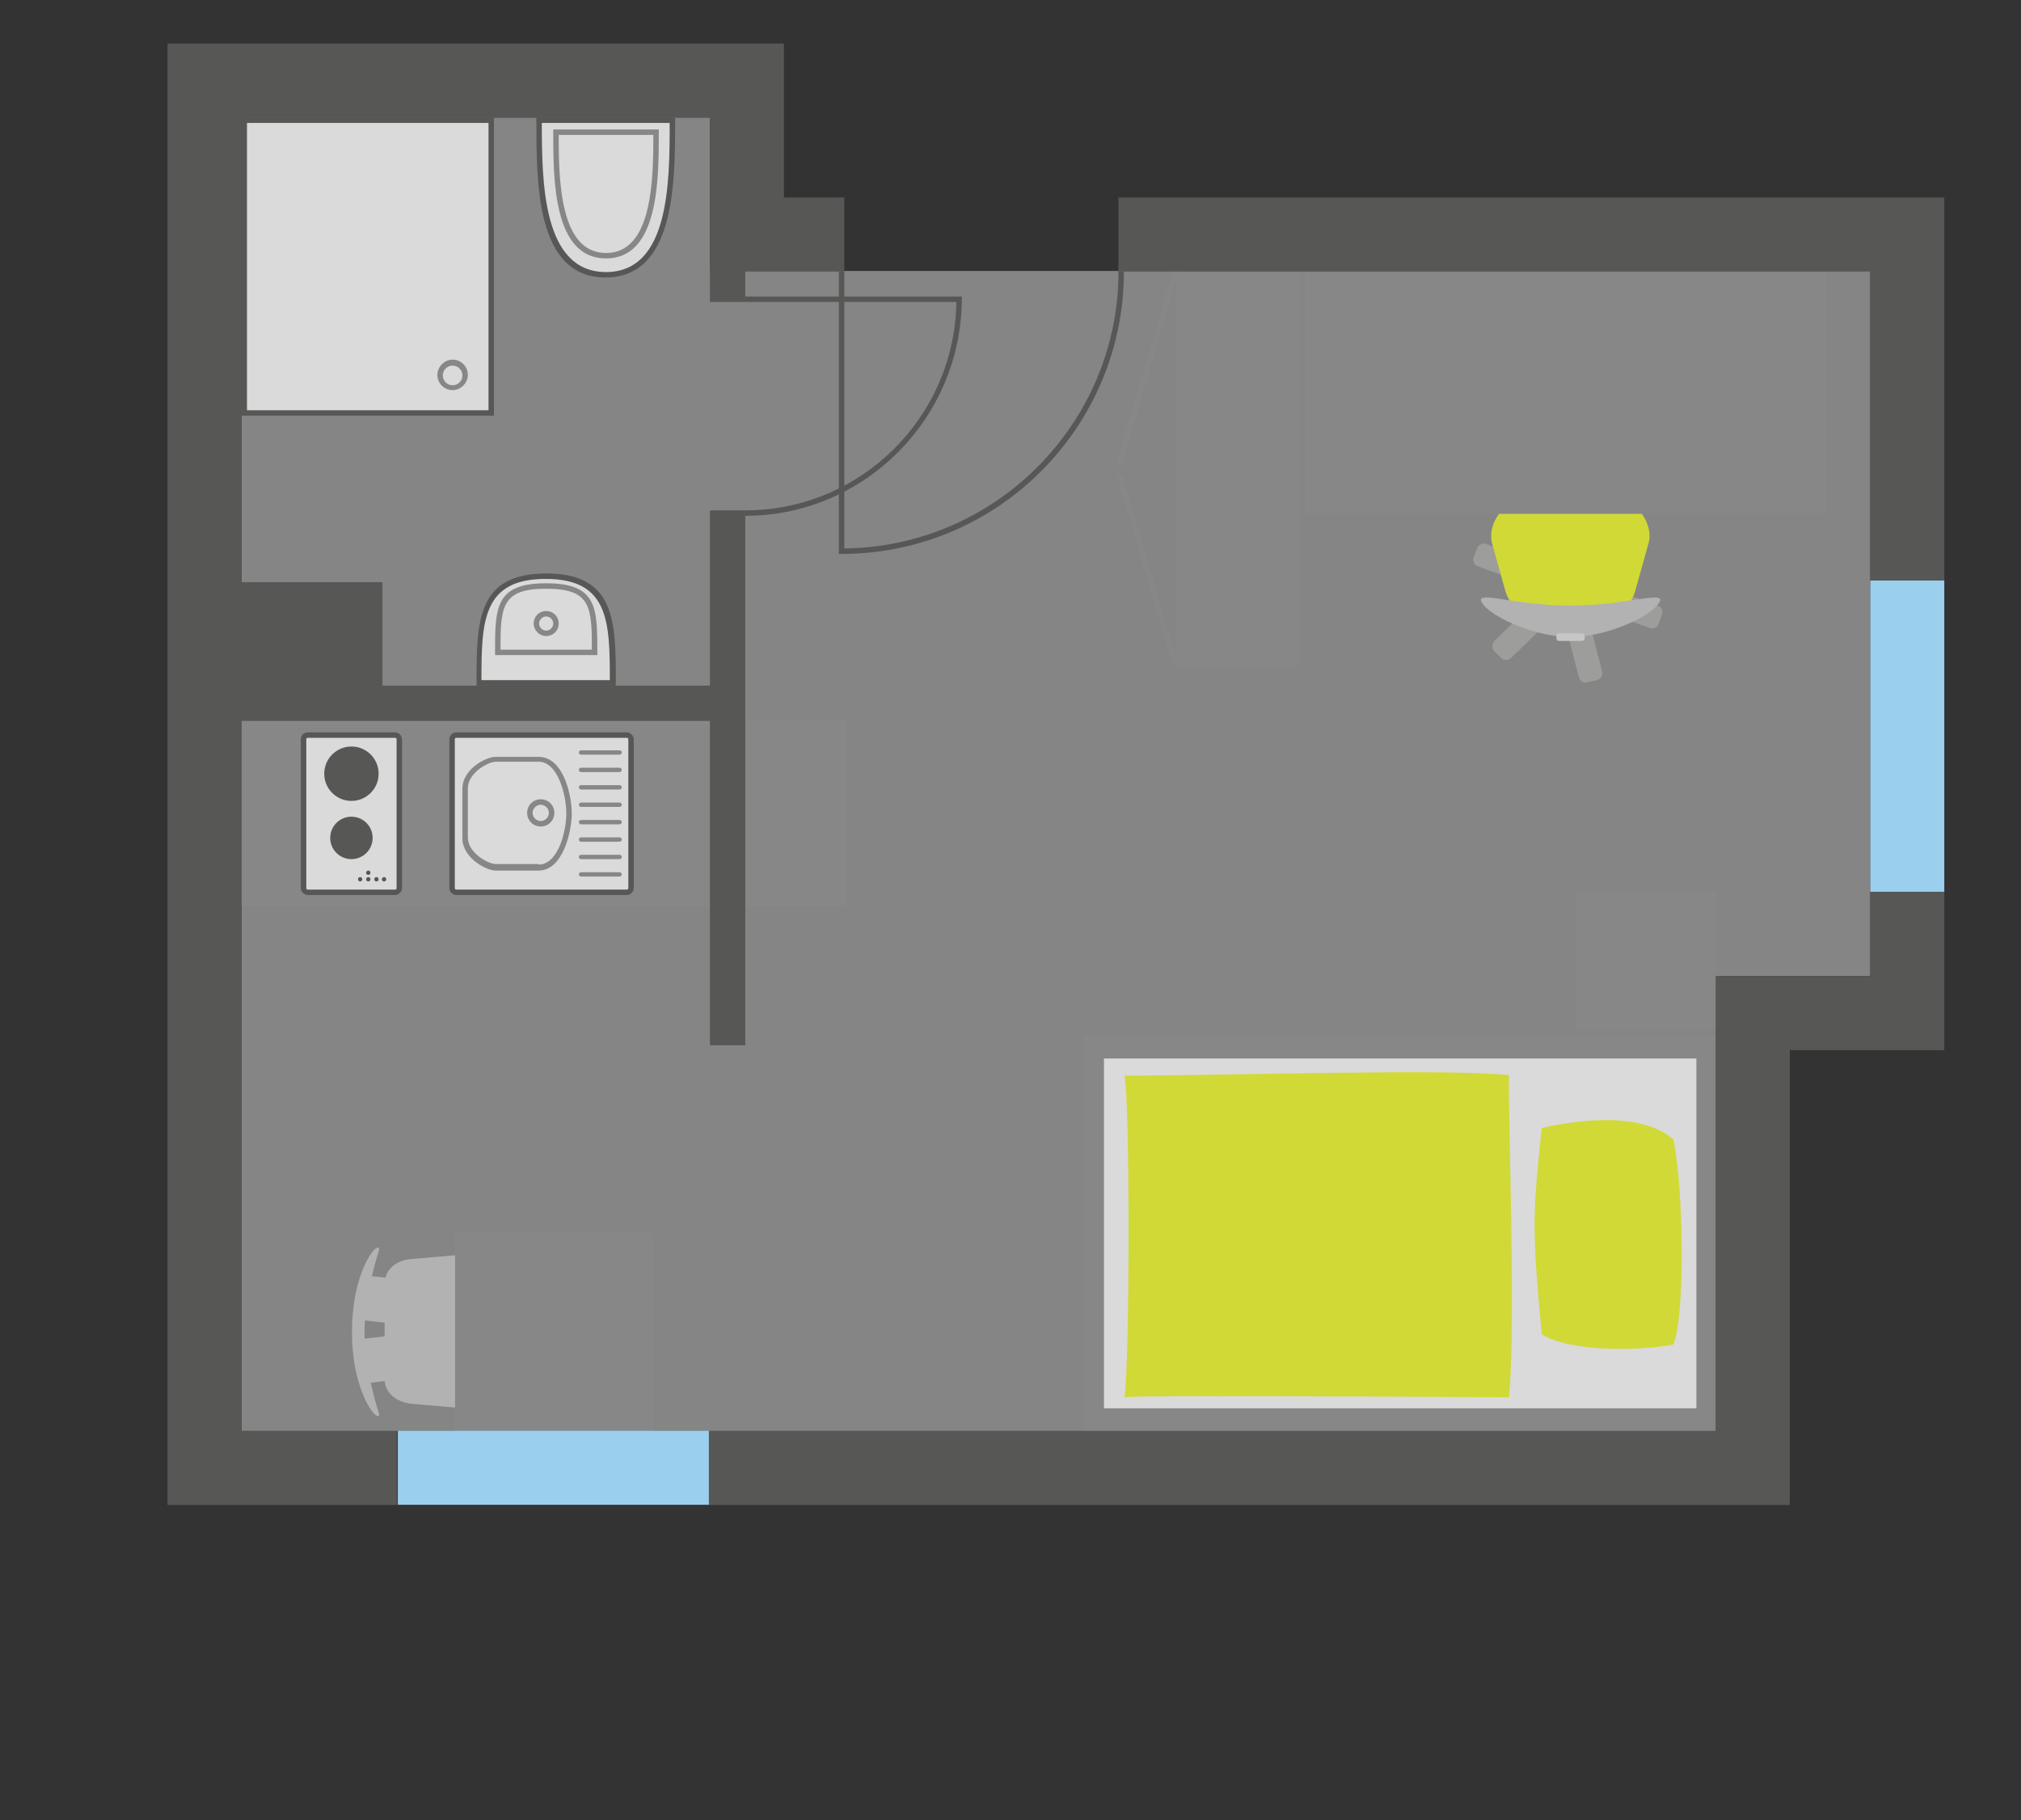
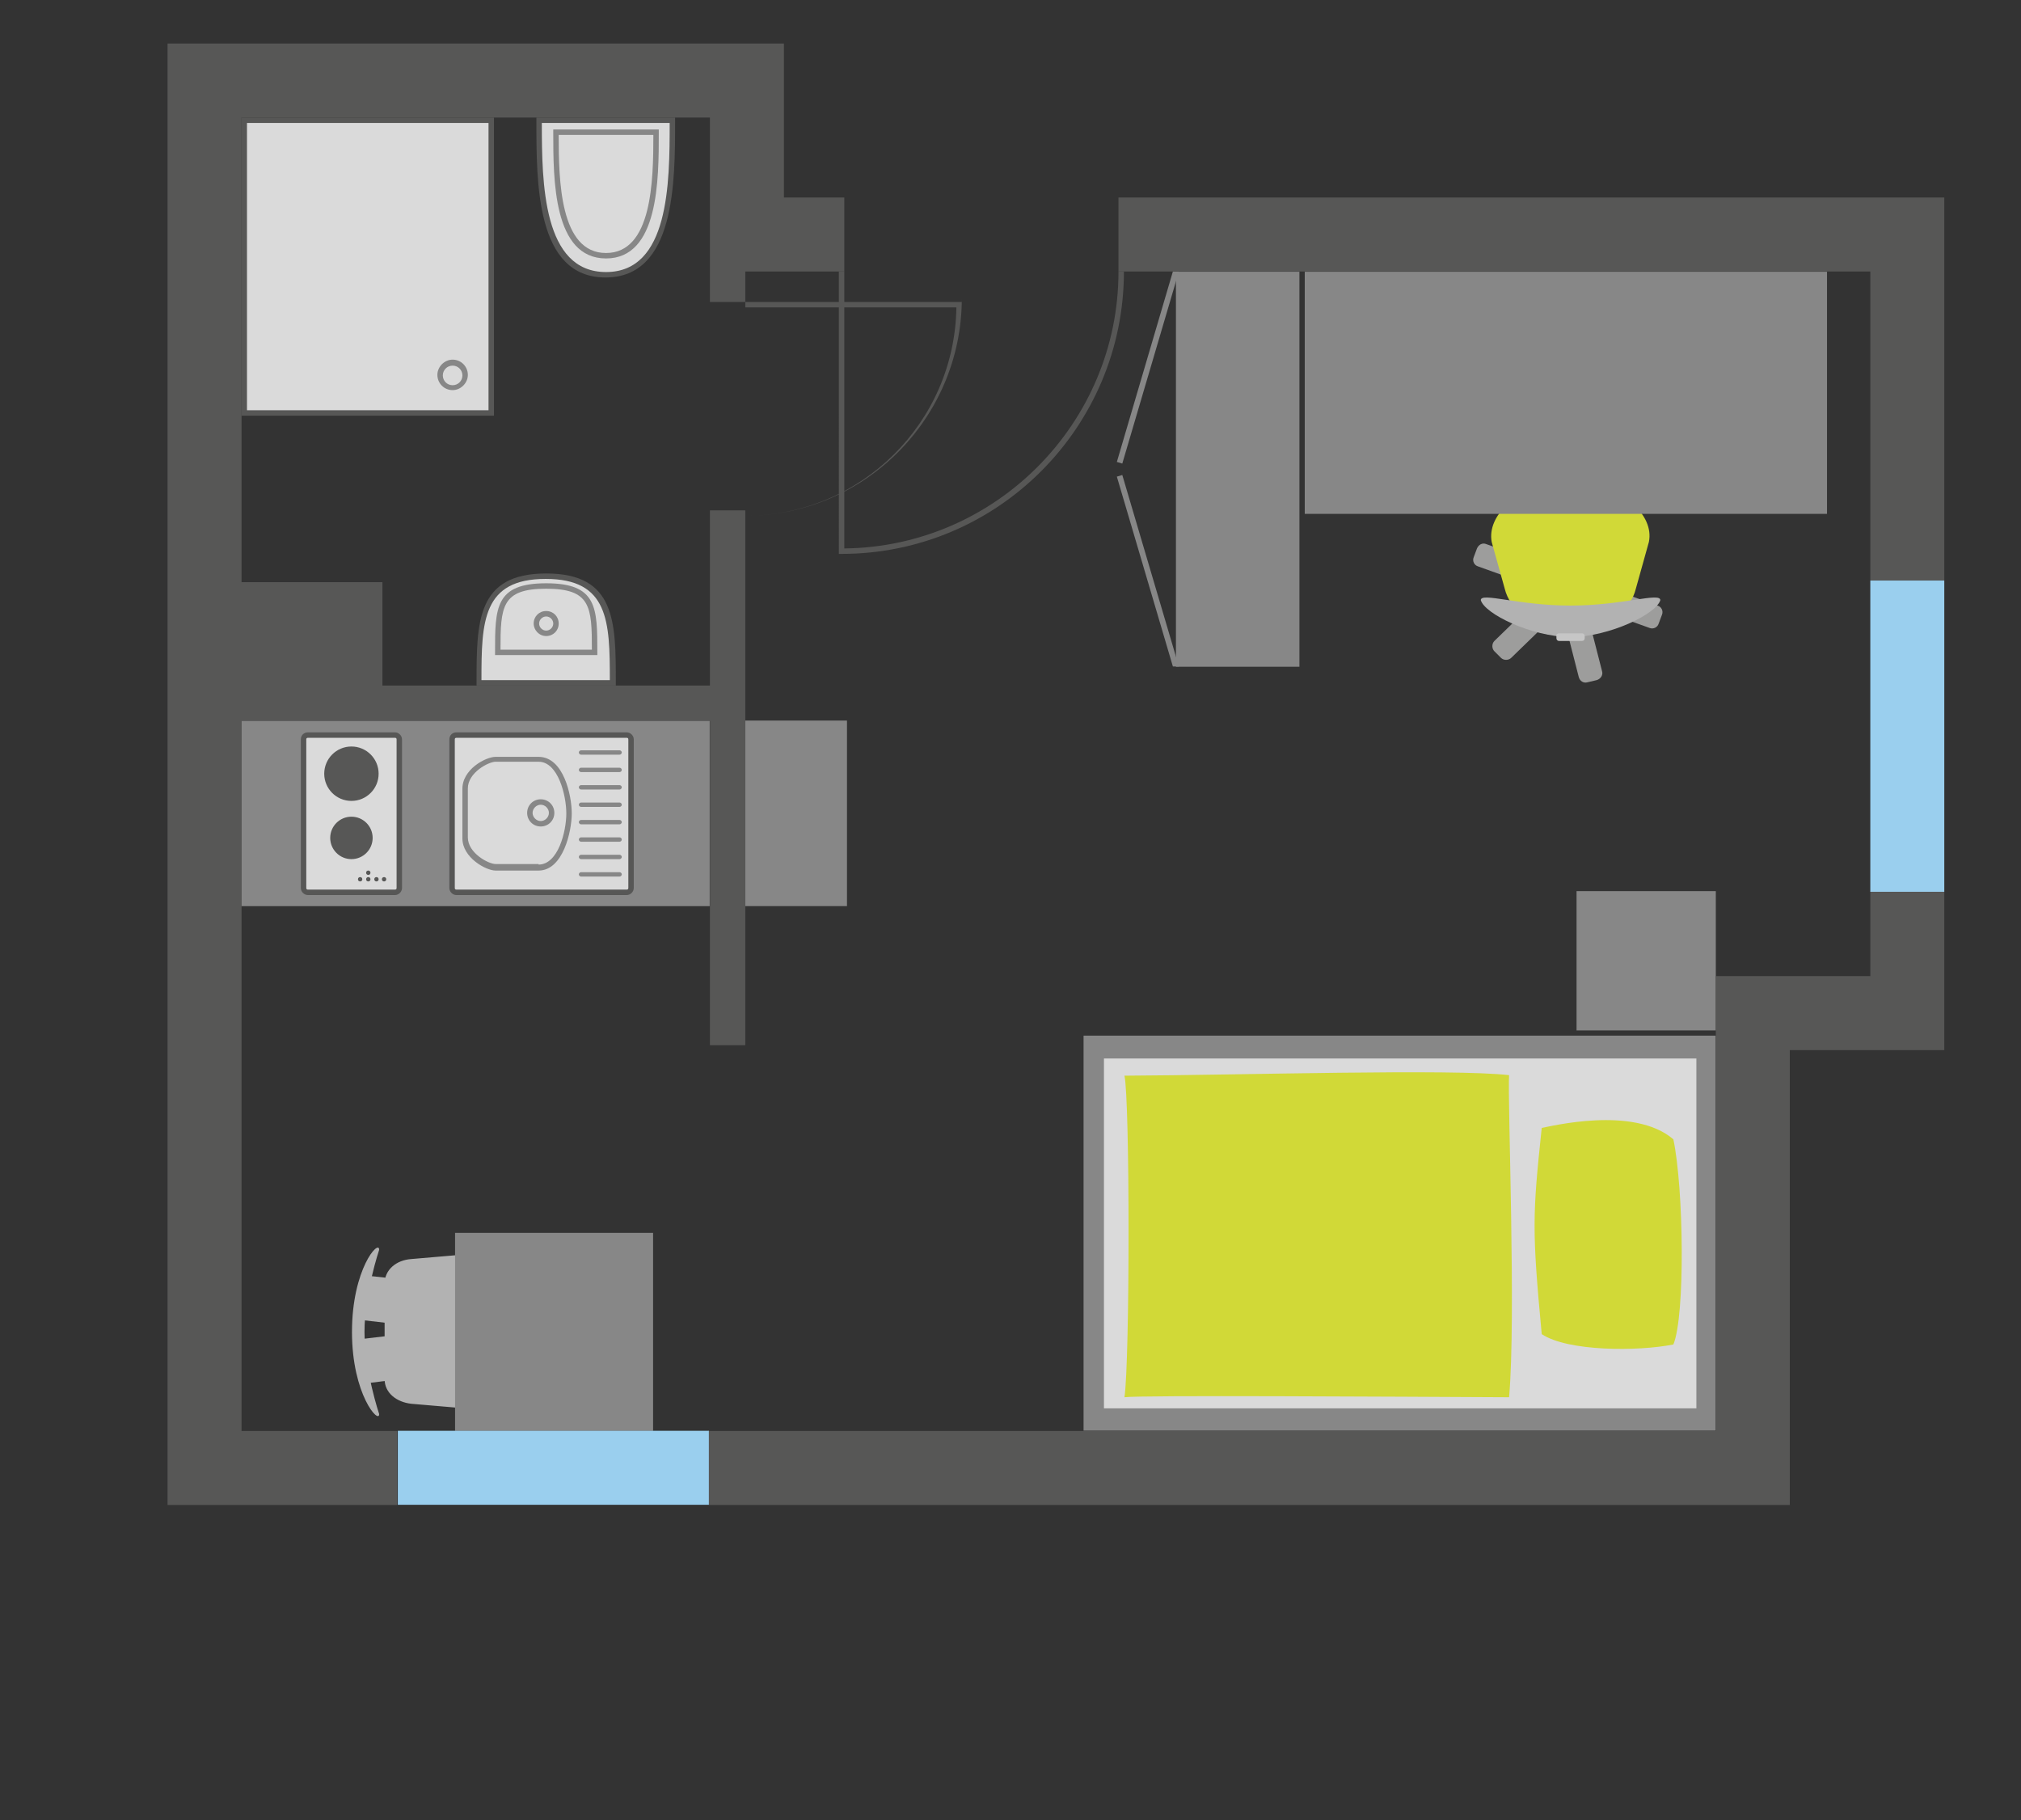
<svg xmlns="http://www.w3.org/2000/svg" version="1.1" x="0px" y="0px" viewBox="0 0 371.5 334.5" style="enable-background:new 0 0 371.5 334.5;" xml:space="preserve">
  <rect x="0" y="0" width="371.5" height="334.5" fill="#333333" stroke="none" />
  <style type="text/css">
	.st0{opacity:0.4;fill:#FFFFFF;}
	.st1{fill:#B2B2B2;}
	.st2{fill:#9D9D9C;}
	.st3{fill:#D1D937;}
	.st4{fill:#C6C6C6;}
	.st5{fill:#878787;}
	.st6{fill:#DADADA;}
	.st7{fill:#575756;}
	.st8{fill:#9ACFEE;}
</style>
  <g id="Boden">
-     <polygon class="st0" points="315.4,263 44.4,263 44.4,21.6 130.5,21.6 130.5,49.8 343.8,49.8 343.8,179.4 315.4,179.4  " />
-   </g>
+     </g>
  <g id="Möbel">
    <g>
      <polygon class="st1" points="66.9,234.4 66.4,242.6 71.6,243.2 71.6,234.9   " />
      <polygon class="st1" points="66.9,254.3 66.4,246.1 71.6,245.5 71.6,253.7   " />
      <path class="st1" d="M64.7,244.8c0-11.6,5-17.1,5-15.1c0,0-2.7,8-2.7,15.1s2.7,15.1,2.7,15.1C69.7,261.8,64.7,256.3,64.7,244.8z" />
      <path class="st1" d="M91,235v19.4c0,2.5-2.2,4.5-4.9,4.5l-10.5-0.9c-2.7-0.3-4.9-2-4.9-4.5v-17.6c0-2.5,2.1-4.3,4.9-4.5l10.5-0.9    C88.8,230.5,91,232.5,91,235z" />
    </g>
    <g>
      <g>
        <g>
          <path class="st2" d="M273.2,100l31.5,11.3c0.7,0.2,1.1,1,0.8,1.7l-0.6,1.6c-0.2,0.7-1,1.1-1.7,0.8l-31.5-11.3      c-0.7-0.2-1.1-1-0.8-1.7l0.6-1.6C271.8,100.1,272.5,99.7,273.2,100z" />
        </g>
        <g>
          <path class="st2" d="M274.7,117.8l24-23.3c0.5-0.5,1.4-0.5,1.9,0l1.2,1.2c0.5,0.5,0.5,1.4,0,1.9l-24,23.3      c-0.5,0.5-1.4,0.5-1.9,0l-1.2-1.2C274.2,119.2,274.2,118.3,274.7,117.8z" />
        </g>
        <g>
          <path class="st2" d="M290.2,124.4l-8.3-32.4c-0.2-0.7,0.3-1.4,1-1.6l1.7-0.4c0.7-0.2,1.4,0.3,1.6,1l8.3,32.4      c0.2,0.7-0.3,1.4-1,1.6l-1.7,0.4C291.1,125.6,290.4,125.2,290.2,124.4z" />
        </g>
      </g>
      <g>
        <g>
          <path class="st3" d="M291,115.4c4.6,0,8.8-3.4,9.7-7.2l2.4-8.6c1-5-4.9-9.6-9.5-9.6h-9.9c-4.6,0-10.4,4.6-9.5,9.6l2.4,8.6      c0.9,3.8,5.1,7.2,9.7,7.2H291z" />
        </g>
        <g>
          <path class="st1" d="M288.7,117.1c7.3-0.1,15.8-4.3,16.5-6.8c0-1.5-7,1-16.5,1c-9.6,0-16.5-2.5-16.5-1      C272.9,112.8,281.4,117,288.7,117.1z" />
        </g>
        <g>
          <path class="st4" d="M286.6,116.4h4.2c0.3,0,0.5,0.2,0.5,0.5v0.4c0,0.3-0.2,0.5-0.5,0.5h-4.2c-0.3,0-0.5-0.2-0.5-0.5v-0.4      C286,116.6,286.3,116.4,286.6,116.4z" />
        </g>
      </g>
    </g>
    <g>
      <rect x="239.8" y="49.9" transform="matrix(-1 -1.224647e-16 1.224647e-16 -1 575.64 144.343)" class="st5" width="96" height="44.5" />
    </g>
    <g>
      <rect x="199.2" y="190.4" transform="matrix(-1 -1.224647e-16 1.224647e-16 -1 514.58 453.34)" class="st5" width="116.2" height="72.6" />
    </g>
    <g>
      <rect x="202.8" y="194.5" transform="matrix(-1 1.675293e-14 -1.675293e-14 -1 514.629 453.34)" class="st6" width="108.9" height="64.3" />
    </g>
    <g>
      <path class="st3" d="M277.4,197.6c-0.3,4.7,1.3,44.5,0,59.2c-21.5-0.1-68.2-0.4-70.7,0c1-6.9,1-54.5,0-59.1    C228.1,197.6,266.8,196.4,277.4,197.6z" />
    </g>
    <g>
      <path class="st3" d="M283.4,207.3c1.3-0.2,16.9-4.2,24.2,2.1c1.9,9,2.2,32.4,0,37.7c-6.5,1.3-19.4,1.3-24.2-1.9    C281.6,226,281.7,223.4,283.4,207.3z" />
    </g>
    <g>
      <rect x="289.8" y="163.8" transform="matrix(6.123234e-17 -1 1 6.123234e-17 126 479.18)" class="st5" width="25.6" height="25.6" />
    </g>
    <g>
      <rect x="83.6" y="226.6" transform="matrix(6.123234e-17 -1 1 6.123234e-17 -142.95 346.589)" class="st5" width="36.4" height="36.4" />
    </g>
    <g>
      <rect x="129.3" y="140.2" transform="matrix(6.123234e-17 -1 1 6.123234e-17 -3.207 295.833)" class="st5" width="34.1" height="18.7" />
    </g>
    <g>
      <g>
        <rect x="216.1" y="49.9" transform="matrix(-1 -1.224647e-16 1.224647e-16 -1 454.96 172.442)" class="st5" width="22.7" height="72.6" />
      </g>
      <g>
        <g>
          <polygon class="st5" points="215.6,49.9 216.7,49.9 206.3,85.2 205.3,84.9     " />
        </g>
      </g>
      <g>
        <g>
          <polygon class="st5" points="206.3,87.3 216.7,122.5 215.6,122.5 205.3,87.6     " />
        </g>
      </g>
    </g>
    <g>
      <rect x="44.4" y="132.5" transform="matrix(-1 -1.224647e-16 1.224647e-16 -1 174.855 299.04)" class="st5" width="86.1" height="34.1" />
    </g>
    <g>
      <g>
        <path class="st6" d="M56.6,135.1h16c0.4,0,0.8,0.4,0.8,0.8v27.3c0,0.4-0.4,0.8-0.8,0.8h-16c-0.4,0-0.8-0.4-0.8-0.8v-27.3     C55.8,135.4,56.2,135.1,56.6,135.1z" />
        <path class="st7" d="M56.6,134.6h16c0.7,0,1.3,0.6,1.3,1.3v27.3c0,0.7-0.6,1.3-1.3,1.3h-16c-0.7,0-1.3-0.6-1.3-1.3v-27.3     C55.3,135.1,55.9,134.6,56.6,134.6z M72.6,163.5c0.2,0,0.3-0.1,0.3-0.3v-27.3c0-0.2-0.1-0.3-0.3-0.3h-16c-0.2,0-0.3,0.1-0.3,0.3     v27.3c0,0.2,0.1,0.3,0.3,0.3H72.6z" />
      </g>
      <g>
        <circle class="st7" cx="70.6" cy="161.6" r="0.4" />
      </g>
      <g>
        <circle class="st7" cx="69.2" cy="161.6" r="0.4" />
      </g>
      <g>
        <circle class="st7" cx="67.7" cy="161.6" r="0.4" />
      </g>
      <g>
        <circle class="st7" cx="67.7" cy="160.4" r="0.4" />
      </g>
      <g>
        <circle class="st7" cx="66.2" cy="161.6" r="0.4" />
      </g>
      <g>
        <circle class="st7" cx="64.6" cy="154" r="3.9" />
      </g>
      <g>
        <circle class="st7" cx="64.6" cy="142.2" r="5" />
      </g>
    </g>
    <g>
      <g>
        <path class="st6" d="M83.9,135.1h31.3c0.4,0,0.8,0.4,0.8,0.8v27.3c0,0.4-0.4,0.8-0.8,0.8H83.9c-0.4,0-0.8-0.4-0.8-0.8v-27.3     C83.1,135.4,83.5,135.1,83.9,135.1z" />
        <path class="st7" d="M83.9,134.6h31.3c0.7,0,1.3,0.6,1.3,1.3v27.3c0,0.7-0.6,1.3-1.3,1.3H83.9c-0.7,0-1.3-0.6-1.3-1.3v-27.3     C82.6,135.1,83.2,134.6,83.9,134.6z M115.2,163.5c0.2,0,0.3-0.1,0.3-0.3v-27.3c0-0.2-0.1-0.3-0.3-0.3H83.9     c-0.2,0-0.3,0.1-0.3,0.3v27.3c0,0.2,0.1,0.3,0.3,0.3H115.2z" />
      </g>
      <g>
        <path class="st5" d="M99.4,146.9c1.4,0,2.5,1.1,2.5,2.5c0,1.4-1.1,2.5-2.5,2.5c-1.4,0-2.5-1.1-2.5-2.5     C96.9,148,98,146.9,99.4,146.9z M99.4,150.9c0.8,0,1.5-0.7,1.5-1.5c0-0.8-0.7-1.5-1.5-1.5c-0.8,0-1.5,0.7-1.5,1.5     C97.9,150.2,98.6,150.9,99.4,150.9z" />
      </g>
      <g>
        <path class="st5" d="M106.8,160.3h7.1c0.2,0,0.4,0.2,0.4,0.4l0,0c0,0.2-0.2,0.4-0.4,0.4h-7.1c-0.2,0-0.4-0.2-0.4-0.4l0,0     C106.4,160.5,106.6,160.3,106.8,160.3z" />
      </g>
      <g>
        <path class="st5" d="M106.8,157.1h7.1c0.2,0,0.4,0.2,0.4,0.4l0,0c0,0.2-0.2,0.4-0.4,0.4h-7.1c-0.2,0-0.4-0.2-0.4-0.4l0,0     C106.4,157.3,106.6,157.1,106.8,157.1z" />
      </g>
      <g>
        <path class="st5" d="M106.8,153.9h7.1c0.2,0,0.4,0.2,0.4,0.4l0,0c0,0.2-0.2,0.4-0.4,0.4h-7.1c-0.2,0-0.4-0.2-0.4-0.4l0,0     C106.4,154.1,106.6,153.9,106.8,153.9z" />
      </g>
      <g>
        <path class="st5" d="M106.8,150.7h7.1c0.2,0,0.4,0.2,0.4,0.4l0,0c0,0.2-0.2,0.4-0.4,0.4h-7.1c-0.2,0-0.4-0.2-0.4-0.4l0,0     C106.4,150.9,106.6,150.7,106.8,150.7z" />
      </g>
      <g>
        <path class="st5" d="M106.8,147.5h7.1c0.2,0,0.4,0.2,0.4,0.4l0,0c0,0.2-0.2,0.4-0.4,0.4h-7.1c-0.2,0-0.4-0.2-0.4-0.4l0,0     C106.4,147.7,106.6,147.5,106.8,147.5z" />
      </g>
      <g>
        <path class="st5" d="M106.8,144.3h7.1c0.2,0,0.4,0.2,0.4,0.4l0,0c0,0.2-0.2,0.4-0.4,0.4h-7.1c-0.2,0-0.4-0.2-0.4-0.4l0,0     C106.4,144.5,106.6,144.3,106.8,144.3z" />
      </g>
      <g>
        <path class="st5" d="M106.8,141.1h7.1c0.2,0,0.4,0.2,0.4,0.4l0,0c0,0.2-0.2,0.4-0.4,0.4h-7.1c-0.2,0-0.4-0.2-0.4-0.4l0,0     C106.4,141.3,106.6,141.1,106.8,141.1z" />
      </g>
      <g>
        <path class="st5" d="M106.8,137.9h7.1c0.2,0,0.4,0.2,0.4,0.4v0c0,0.2-0.2,0.4-0.4,0.4h-7.1c-0.2,0-0.4-0.2-0.4-0.4v0     C106.4,138.1,106.6,137.9,106.8,137.9z" />
      </g>
      <g>
        <path class="st5" d="M91.1,139.1H99c4.6,0,6.1,7.1,6.1,10.4c0,3.3-1.6,10.5-6.1,10.5h-7.9c-1.8,0-6.1-2.4-6.1-5.9v-9     C84.9,141.4,89.3,139.1,91.1,139.1z M99,158.9c3.6,0,5.1-6.1,5.1-9.4c0-3.3-1.5-9.5-5.1-9.5h-7.9c-1.3,0-5.1,2-5.1,4.9v9     c0,2.9,3.8,4.9,5.1,4.9H99z" />
      </g>
    </g>
    <g>
      <path class="st6" d="M88.1,125.5c0-11.2,0-19.6,12.3-19.6s12.3,8.4,12.3,19.6H88.1z" />
      <path class="st7" d="M87.6,126v-0.5c0-11.2,0-20.1,12.8-20.1s12.8,8.9,12.8,20.1v0.5H87.6z M112.1,125c0-10.8-0.2-18.6-11.8-18.6    s-11.8,7.8-11.8,18.6H112.1z" />
    </g>
    <g>
      <path class="st5" d="M91,120.4v-0.5c0-8.2,0-12.7,9.4-12.7s9.4,4.5,9.4,12.7v0.5H91z M108.8,119.4c0-7.9-0.2-11.2-8.4-11.2    s-8.4,3.3-8.4,11.2H108.8z" />
    </g>
    <g>
      <rect x="44.9" y="22.1" transform="matrix(-1 -1.224647e-16 1.224647e-16 -1 135.102 98.024)" class="st6" width="45.4" height="53.8" />
      <path class="st7" d="M44.4,21.6h46.4v54.8H44.4V21.6z M89.7,22.6H45.4v52.8h44.4V22.6z" />
    </g>
    <g>
      <path class="st5" d="M98.1,114.6c0-1.3,1-2.3,2.3-2.3s2.3,1,2.3,2.3s-1,2.3-2.3,2.3S98.1,115.8,98.1,114.6z M101.7,114.6    c0-0.7-0.6-1.3-1.3-1.3s-1.3,0.6-1.3,1.3s0.6,1.3,1.3,1.3S101.7,115.3,101.7,114.6z" />
    </g>
    <g>
      <path class="st5" d="M83.2,66.1c1.6,0,2.8,1.3,2.8,2.8s-1.3,2.8-2.8,2.8c-1.6,0-2.8-1.3-2.8-2.8S81.7,66.1,83.2,66.1z M83.2,70.8    c1,0,1.8-0.8,1.8-1.8s-0.8-1.8-1.8-1.8S81.4,68,81.4,69S82.2,70.8,83.2,70.8z" />
    </g>
    <g>
      <path class="st6" d="M123.6,22.1c0,11.2,0,28.4-12.3,28.4S99.1,33.4,99.1,22.1H123.6z" />
      <path class="st7" d="M98.6,21.6h25.5v0.5c0,11.5,0,28.9-12.8,28.9S98.6,33.6,98.6,22.1V21.6z M123.1,22.6H99.6    c0,11.1,0.2,27.4,11.8,27.4S123.1,33.7,123.1,22.6z" />
    </g>
    <g>
      <path class="st5" d="M101.7,23.8h19.4v0.5c0,8.7,0,23.2-9.7,23.2c-9.7,0-9.7-14.5-9.7-23.2V23.8z M120.1,24.8h-17.4    c0,8.3,0.2,21.7,8.7,21.7C119.9,46.5,120.1,33.1,120.1,24.8z" />
    </g>
  </g>
  <g id="Wand">
    <g>
      <path class="st7" d="M154.7,101.8h-0.5V49.9h1v50.9c27.8-0.3,50.4-23,50.4-50.9h1C206.6,78.5,183.4,101.8,154.7,101.8z" />
    </g>
    <g>
-       <path class="st7" d="M137,94.8v-1c21.2,0,38.5-17.1,38.8-38.3H137v-1h39.8V55C176.7,76.9,158.9,94.8,137,94.8z" />
+       <path class="st7" d="M137,94.8c21.2,0,38.5-17.1,38.8-38.3H137v-1h39.8V55C176.7,76.9,158.9,94.8,137,94.8z" />
    </g>
    <g>
      <rect x="94.9" y="241.2" transform="matrix(6.123234e-17 -1 1 6.123234e-17 -168.075 371.465)" class="st8" width="13.6" height="57.2" />
    </g>
    <polygon class="st7" points="329,276.6 329,276.6 329,193 357.4,193 357.4,163.8 343.8,163.8 343.8,179.4 315.4,179.4 315.4,179.5    315.4,179.5 315.4,263 130.3,263 130.3,276.6  " />
    <polygon class="st7" points="357.4,36.3 357.4,36.3 205.6,36.3 205.6,49.9 343.8,49.9 343.8,106.7 357.4,106.7  " />
    <polygon class="st7" points="130.5,132.5 130.5,192.1 137,192.1 137,93.8 130.5,93.8 130.5,126 70.3,126 70.3,107 44.4,107    44.4,21.6 130.5,21.6 130.5,55.5 137,55.5 137,49.9 155.2,49.9 155.2,36.3 144.1,36.3 144.1,8 30.8,8 30.8,8 30.8,276.6 73,276.6    73,263 44.4,263 44.4,132.5  " />
    <g>
      <rect x="343.8" y="106.7" class="st8" width="13.6" height="57.2" />
    </g>
  </g>
</svg>